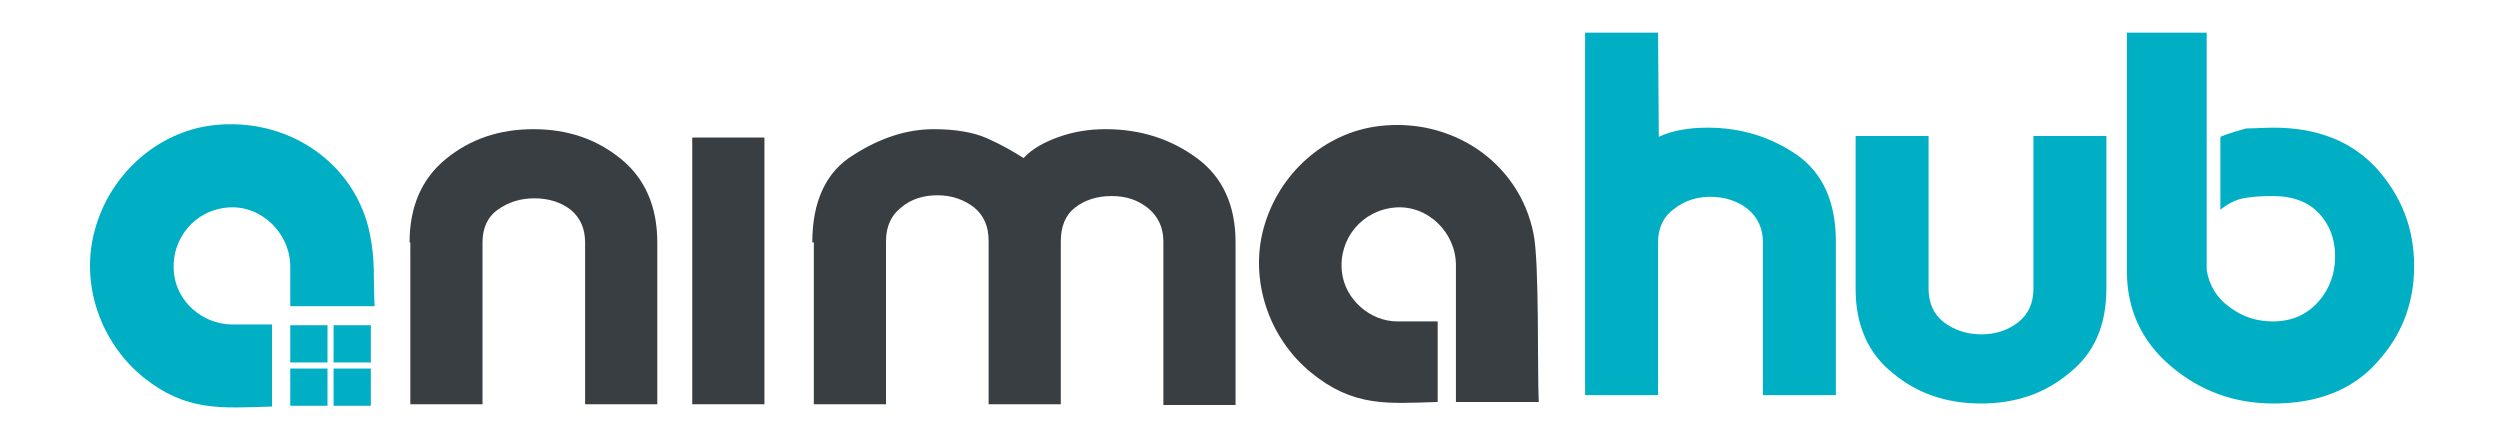
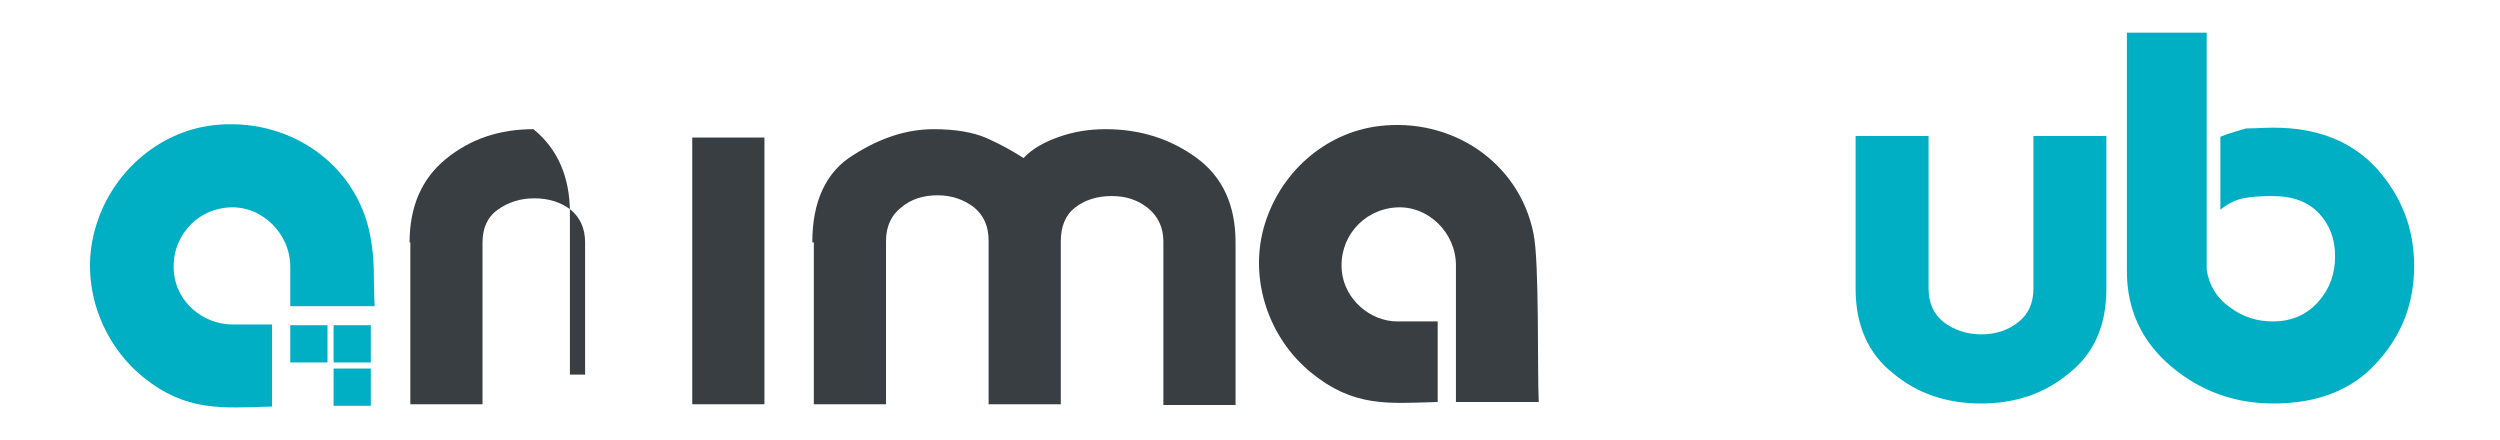
<svg xmlns="http://www.w3.org/2000/svg" version="1.2" id="Layer_1" x="0px" y="0px" viewBox="0 0 329 57.9" overflow="visible" xml:space="preserve">
  <g>
-     <path fill="#393E43" d="M53.9,31.9c0-4.7,1.6-8.4,4.8-11c3.2-2.6,7-3.9,11.5-3.9c4.5,0,8.3,1.3,11.5,3.9c3.2,2.6,4.8,6.3,4.8,11   v21.3H77V31.9c0-1.9-0.7-3.3-1.9-4.3c-1.3-1-2.9-1.5-4.8-1.5c-1.8,0-3.4,0.5-4.8,1.5c-1.4,1-2,2.5-2,4.3v21.3h-9.5V31.9z" />
+     <path fill="#393E43" d="M53.9,31.9c0-4.7,1.6-8.4,4.8-11c3.2-2.6,7-3.9,11.5-3.9c3.2,2.6,4.8,6.3,4.8,11   v21.3H77V31.9c0-1.9-0.7-3.3-1.9-4.3c-1.3-1-2.9-1.5-4.8-1.5c-1.8,0-3.4,0.5-4.8,1.5c-1.4,1-2,2.5-2,4.3v21.3h-9.5V31.9z" />
    <path fill="#393E43" d="M91.1,18.1h9.5v35.1h-9.5V18.1z" />
    <path fill="#393E43" d="M106.9,31.9c0-5.4,1.8-9.3,5.4-11.5c3.6-2.3,7.1-3.4,10.6-3.4c2.8,0,5.2,0.4,7,1.2c1.8,0.8,3.4,1.7,4.8,2.6   c1.1-1.2,2.7-2.1,4.7-2.8c2-0.7,4-1,6.1-1c4.6,0,8.6,1.3,12,3.8c3.4,2.5,5.1,6.2,5.1,11.1v21.4h-9.5V31.8c0-1.9-0.7-3.3-2-4.4   c-1.4-1.1-2.9-1.6-4.8-1.6c-1.9,0-3.5,0.5-4.8,1.5c-1.3,1-1.9,2.5-1.9,4.5v21.4h-9.5V31.7c0-1.9-0.6-3.3-1.9-4.4   c-1.3-1-2.9-1.6-4.8-1.6c-1.9,0-3.5,0.5-4.8,1.6c-1.3,1-2,2.5-2,4.4v21.5h-9.5V31.9z" />
    <path fill="#393E43" d="M202.5,52.9c-3.8,0-7.3,0-10.9,0c0-2.4,0-15.6,0-18c0-4.3-3.7-7.9-7.9-7.6c-4.4,0.3-7.6,4.1-7.1,8.5   c0.4,3.6,3.7,6.5,7.3,6.5c2.4,0,2.8,0,5.3,0c0,3.6,0,7.1,0,10.6c-6.6,0.2-11.1,0.7-16.7-3.9c-5.5-4.5-8.1-12.1-6.2-19   c2-7.2,8-12.5,15.1-13.4c9.6-1.2,18.5,4.7,20.4,14.1C202.6,34.4,202.3,49,202.5,52.9z" />
    <g>
      <g>
        <rect x="38.2" y="42.8" fill="#00AFC4" width="4.9" height="4.9" />
        <rect x="43.9" y="42.8" fill="#00AFC4" width="4.9" height="4.9" />
-         <rect x="38.2" y="48.5" fill="#00AFC4" width="4.9" height="4.9" />
        <rect x="43.9" y="48.5" fill="#00AFC4" width="4.9" height="4.9" />
      </g>
      <path fill="#00AFC4" d="M49.3,40.3c-3.9,0-7.4,0-11.1,0c0-2.5,0-2.8,0-5.2c0-4.4-3.8-8.1-8.1-7.8c-4.5,0.3-7.7,4.2-7.2,8.7    c0.4,3.7,3.7,6.6,7.5,6.7c2.5,0,2.9,0,5.4,0c0,3.7,0,7.2,0,10.8c-6.7,0.2-11.3,0.7-17-3.9c-5.6-4.6-8.3-12.3-6.3-19.4    c2-7.3,8.2-12.8,15.4-13.7c9.8-1.2,18.9,4.8,20.8,14.4C49.4,34.5,49.1,36.3,49.3,40.3z" />
    </g>
    <g>
-       <path fill="#00AFC4" d="M218.2,4.3l0.1,13.7c1.7-0.8,3.9-1.2,6.4-1.2c4.4,0,8.3,1.2,11.8,3.6c3.4,2.4,5.1,6.2,5.1,11.4V52h-9.6    V31.9c0-1.9-0.7-3.3-2-4.4c-1.3-1-2.9-1.6-4.9-1.6c-1.8,0-3.4,0.5-4.8,1.6c-1.4,1-2.1,2.5-2.1,4.4V52h-9.6V4.3H218.2z" />
      <path fill="#00AFC4" d="M244.2,38.1V17.9h9.6v20.1c0,1.9,0.7,3.4,2,4.4c1.3,1,3,1.6,4.9,1.6c1.9,0,3.5-0.5,4.9-1.6    c1.3-1,2-2.5,2-4.4V17.9h9.6v20.1c0,4.8-1.6,8.5-4.9,11.1c-3.2,2.7-7.1,4-11.6,4c-4.5,0-8.4-1.3-11.6-4    C245.9,46.6,244.2,42.8,244.2,38.1z" />
      <path fill="#00AFC4" d="M299.2,16.8c5.8,0,10.3,1.8,13.6,5.4c3.2,3.6,4.9,7.8,4.9,12.8c0,4.9-1.6,9.1-4.9,12.7    c-3.2,3.6-7.8,5.4-13.6,5.4c-5.1,0-9.6-1.6-13.5-4.9c-3.8-3.2-5.8-7.4-5.8-12.5V4.3h10.5v31.2c0.3,2,1.3,3.7,3,4.9    c1.7,1.3,3.6,1.9,5.7,1.9c2.5,0,4.5-0.9,6-2.6c1.5-1.7,2.2-3.7,2.2-6c0-2.2-0.7-4.1-2.1-5.6s-3.4-2.3-6.1-2.3    c-1.6,0-2.9,0.1-3.9,0.3c-1,0.2-2,0.7-3,1.5v-9.6c1.2-0.5,2.4-0.8,3.4-1.1C296.8,16.9,298,16.8,299.2,16.8z" />
    </g>
  </g>
</svg>